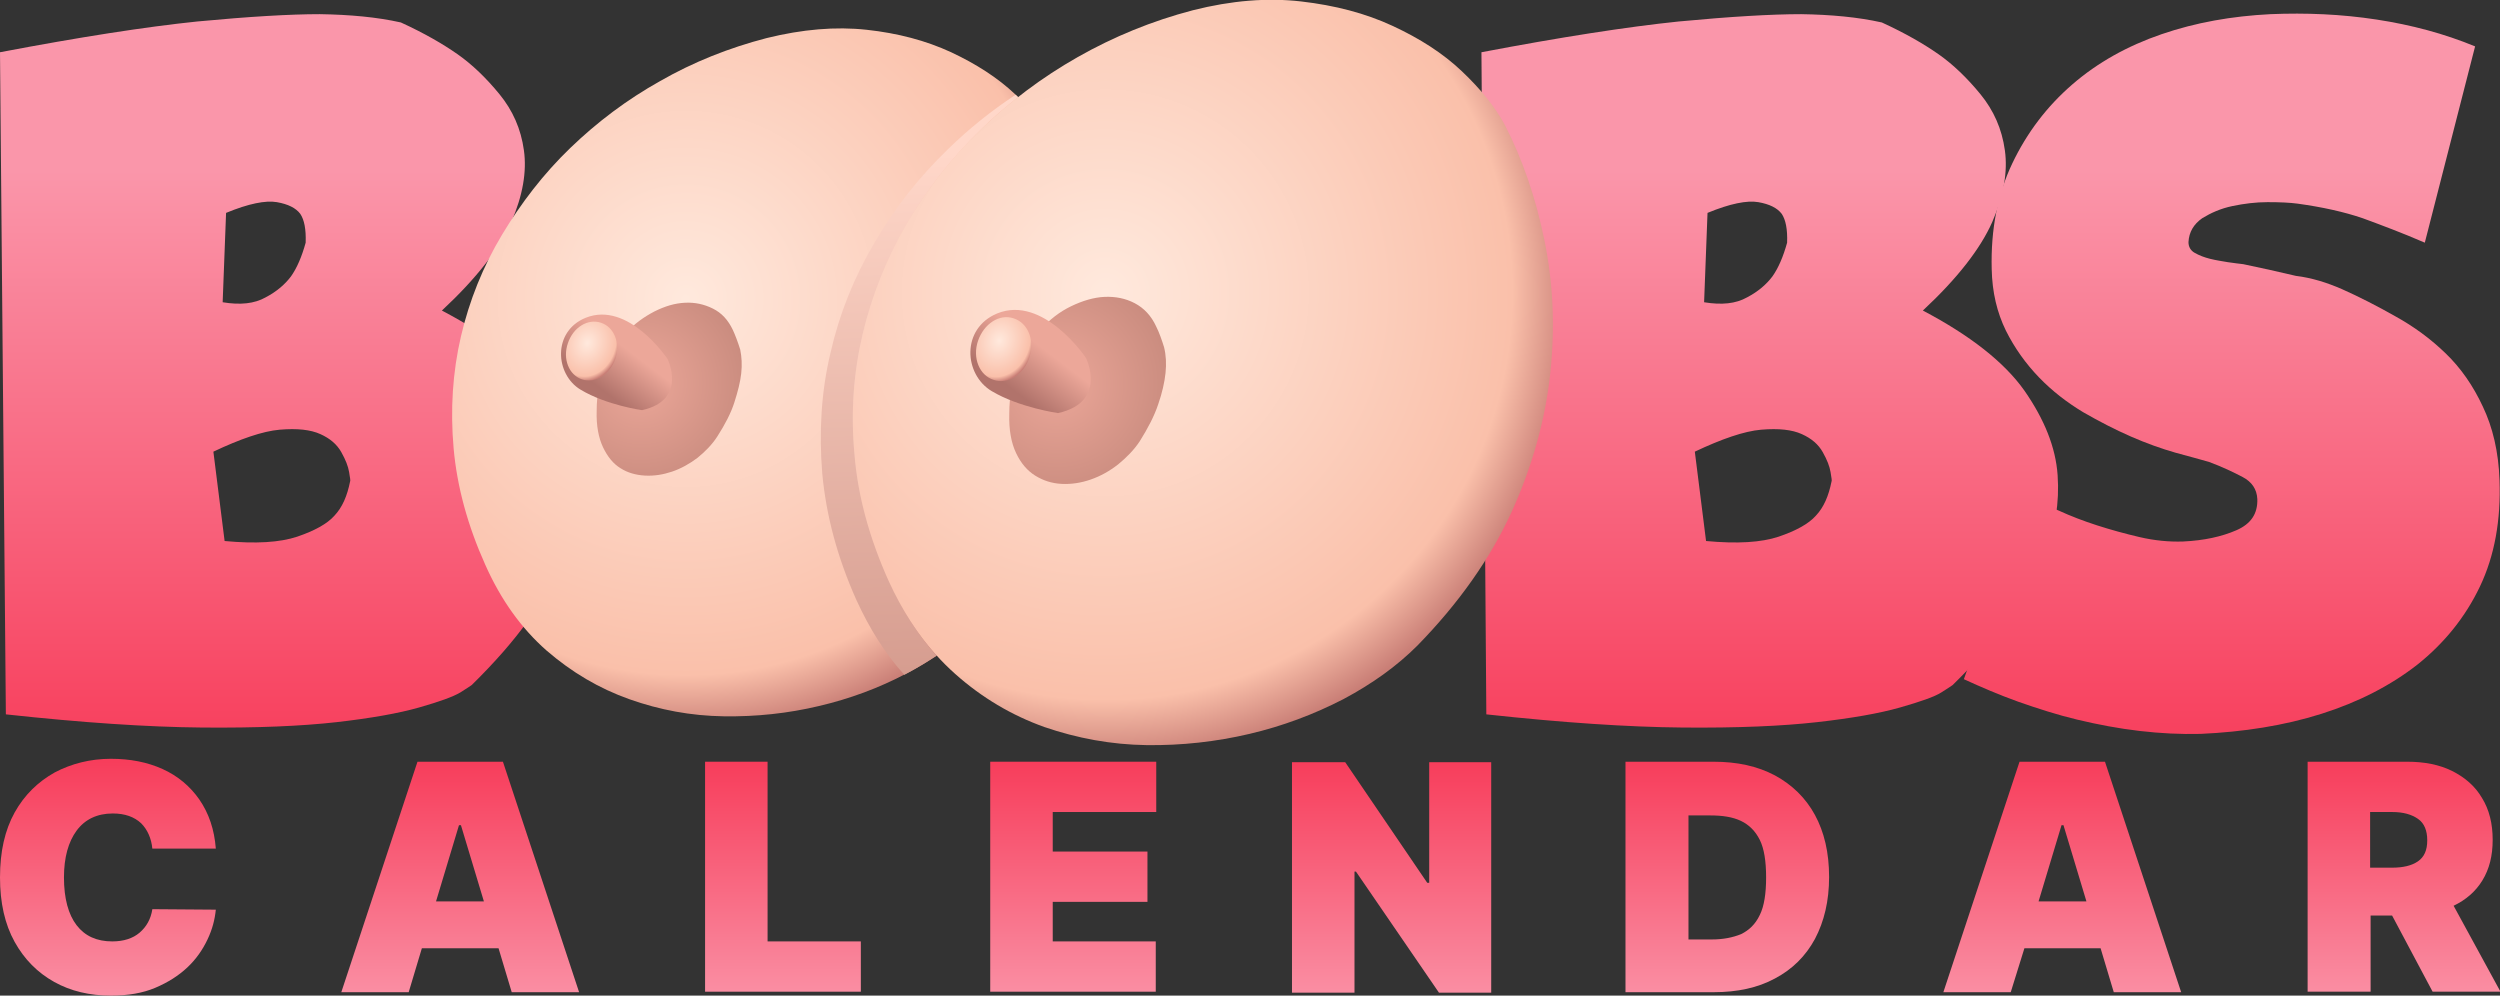
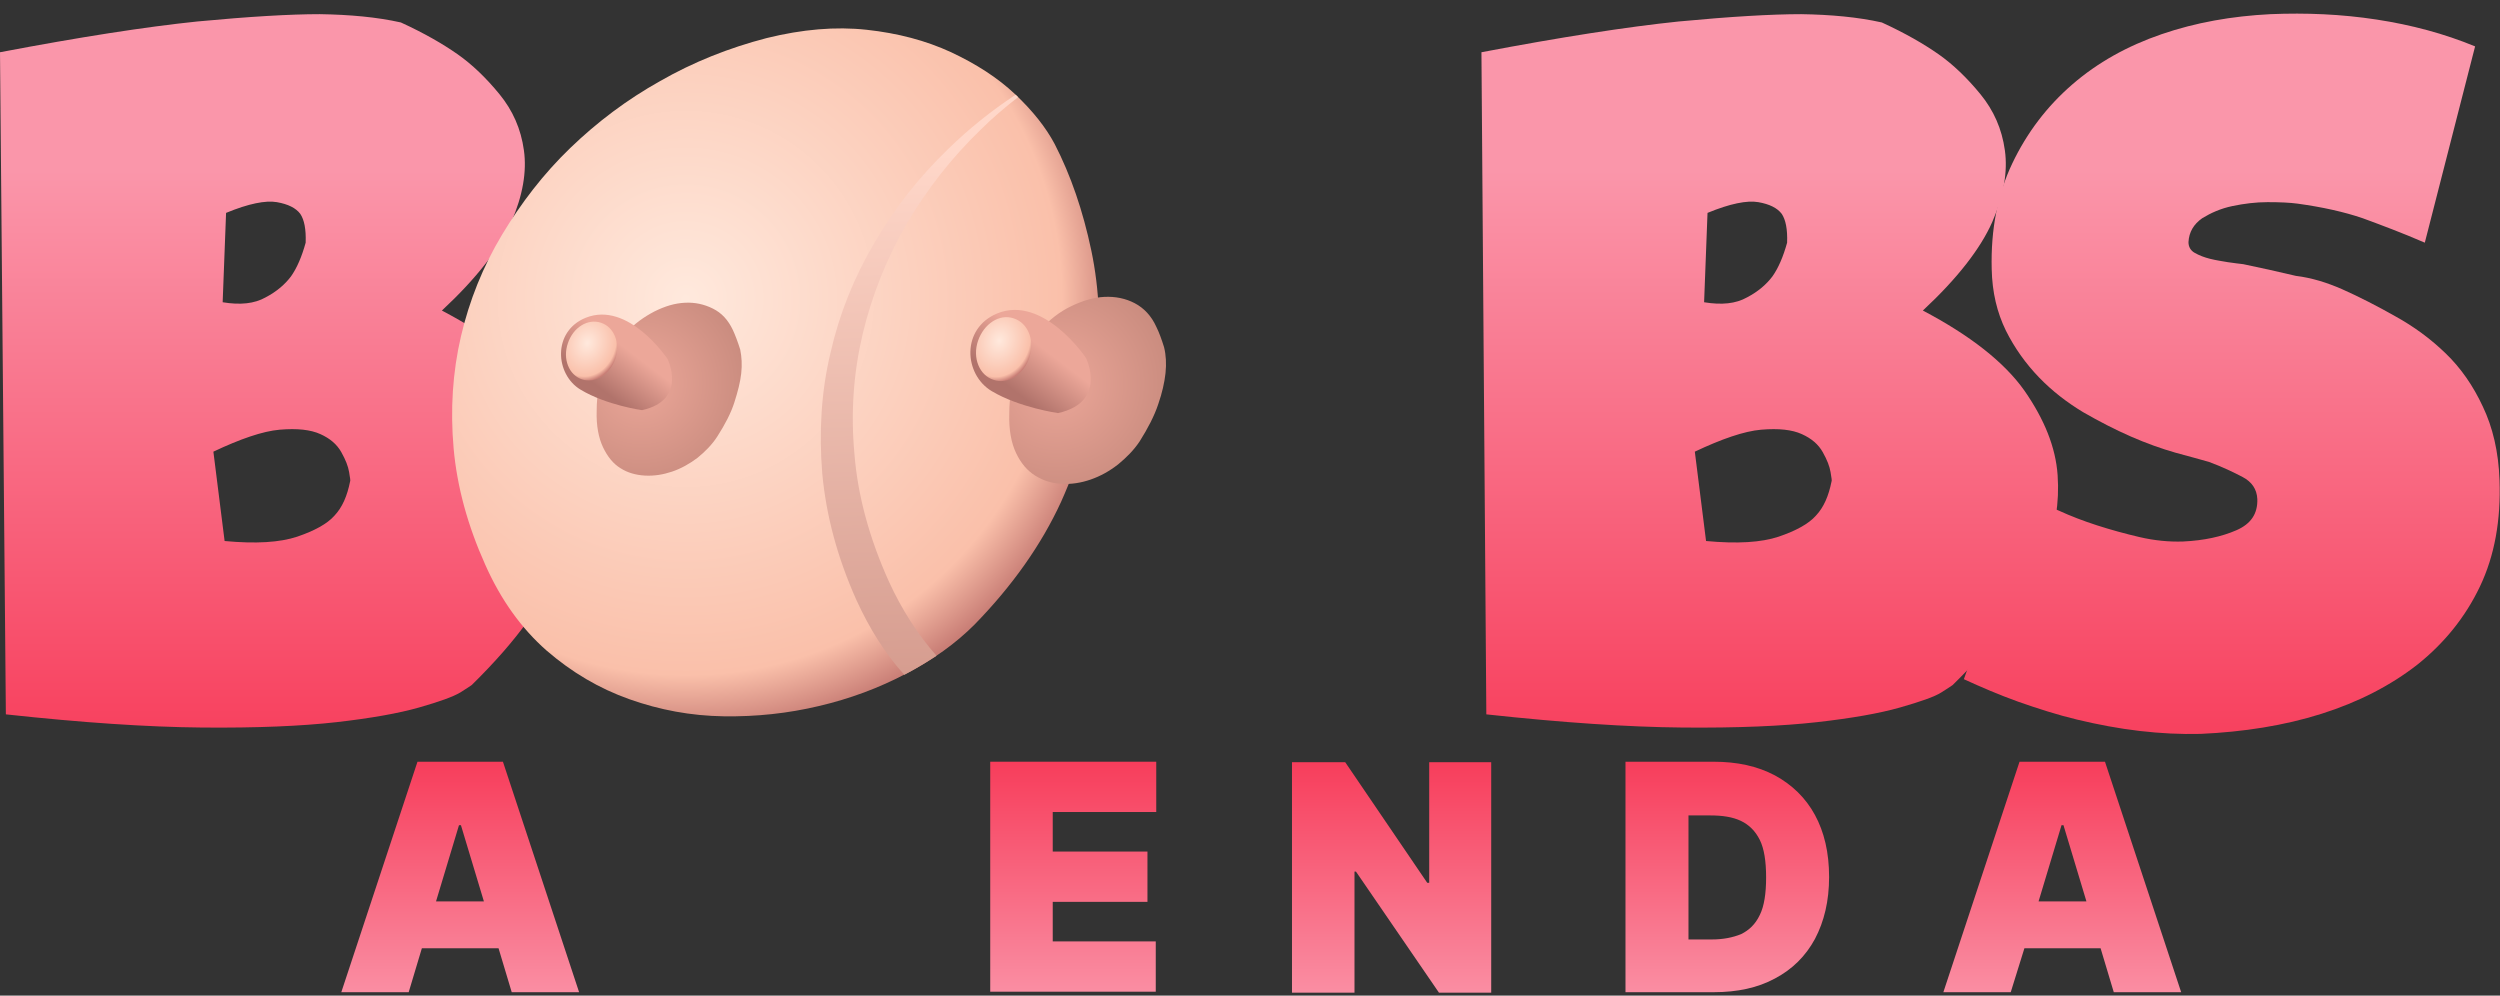
<svg xmlns="http://www.w3.org/2000/svg" version="1.1" id="Calque_1" x="0px" y="0px" viewBox="0 0 512 203.9" style="enable-background:new 0 0 512 203.9;" xml:space="preserve">
  <rect x="0" y="0" width="512" height="203.9" fill="#333333" stroke="none" />
  <style type="text/css">
	.st0{fill:url(#SVGID_1_);}
	.st1{fill:url(#SVGID_00000121248141737048400060000013603339246503347343_);}
	.st2{fill:url(#SVGID_00000050649176270220936320000016252081988124525192_);}
	.st3{fill:url(#SVGID_00000091724453993065447720000015437878169453847691_);}
	.st4{fill:url(#SVGID_00000178919458080255925000000005906651563876035200_);}
	.st5{fill:url(#SVGID_00000083801502255964202030000004156634360168502968_);}
	.st6{fill:url(#SVGID_00000080917893289904011660000007379297249839923878_);}
	.st7{fill:url(#SVGID_00000152234342969407223460000002046534458603075969_);}
	.st8{fill:url(#SVGID_00000141447369798065287000000009582630180462819486_);}
	.st9{fill:url(#SVGID_00000084511813300354797380000015885896085321954488_);}
	.st10{fill:url(#SVGID_00000064317155726045695290000003556170209259633546_);}
	.st11{fill:url(#SVGID_00000124856566323124303080000014832366415088569487_);}
	.st12{fill:url(#SVGID_00000101825656076511938270000002542328440690195385_);}
	.st13{fill:url(#SVGID_00000041263913472221769770000016226921719905621158_);}
	.st14{fill:url(#SVGID_00000016048866053604629290000009359338534581788552_);}
	.st15{fill:url(#SVGID_00000144320018014513587010000014621023972161552775_);}
	.st16{fill:url(#SVGID_00000015334945436366965710000008380256270980690344_);}
	.st17{fill:url(#SVGID_00000139252067668827611760000009751790635260615334_);}
	.st18{fill:url(#SVGID_00000023246914210983158870000008785887120899384985_);}
	.st19{fill:url(#SVGID_00000178917974654834487030000008608539019695558537_);}
</style>
  <g>
    <g>
      <linearGradient id="SVGID_1_" gradientUnits="userSpaceOnUse" x1="22.108" y1="208.125" x2="22.108" y2="150.623">
        <stop offset="4.088025e-04" style="stop-color:#FA96AA" />
        <stop offset="1" style="stop-color:#F73453" />
      </linearGradient>
-       <path class="st0" d="M44.2,173.8h-13c-0.2-2.1-1-3.9-2.3-5.2c-1.4-1.3-3.3-2-5.8-2c-3.2,0-5.7,1.2-7.4,3.5    c-1.7,2.3-2.6,5.5-2.6,9.6c0,4.3,0.9,7.6,2.6,9.8c1.7,2.2,4.1,3.3,7.3,3.3c2.3,0,4.2-0.6,5.6-1.8c1.4-1.2,2.3-2.8,2.6-4.8l13,0.1    c-0.2,2-0.7,4-1.7,6.1c-1,2.1-2.3,4-4.1,5.7c-1.8,1.7-4,3.1-6.6,4.2c-2.6,1.1-5.6,1.6-9.1,1.6c-4.3,0-8.2-0.9-11.6-2.8    S5,196.5,3,192.9c-2-3.6-3-8-3-13.2c0-5.3,1-9.7,3-13.3c2-3.6,4.8-6.3,8.2-8.2c3.4-1.8,7.3-2.8,11.5-2.8c4,0,7.5,0.7,10.6,2.1    c3.1,1.4,5.6,3.5,7.5,6.2C42.8,166.6,43.9,169.9,44.2,173.8z" />
      <linearGradient id="SVGID_00000130637164559899778270000007194152573680645543_" gradientUnits="userSpaceOnUse" x1="94.172" y1="208.125" x2="94.172" y2="150.623">
        <stop offset="4.088025e-04" style="stop-color:#FA96AA" />
        <stop offset="1" style="stop-color:#F73453" />
      </linearGradient>
      <path style="fill:url(#SVGID_00000130637164559899778270000007194152573680645543_);" d="M83.7,203.2H69.9l15.6-47.2h17.5    l15.6,47.2h-13.8l-2.7-9H86.4L83.7,203.2z M89.3,184.6h9.8l-4.7-15.6H94L89.3,184.6z" />
      <linearGradient id="SVGID_00000159468058803403015800000013741116359604472999_" gradientUnits="userSpaceOnUse" x1="160.34" y1="208.125" x2="160.34" y2="150.623">
        <stop offset="4.088025e-04" style="stop-color:#FA96AA" />
        <stop offset="1" style="stop-color:#F73453" />
      </linearGradient>
-       <path style="fill:url(#SVGID_00000159468058803403015800000013741116359604472999_);" d="M144.4,203.2v-47.2h12.8v36.8h19.1v10.3    H144.4z" />
      <linearGradient id="SVGID_00000119832892511997244980000003960564550173204141_" gradientUnits="userSpaceOnUse" x1="219.83" y1="208.125" x2="219.83" y2="150.623">
        <stop offset="4.088025e-04" style="stop-color:#FA96AA" />
        <stop offset="1" style="stop-color:#F73453" />
      </linearGradient>
      <path style="fill:url(#SVGID_00000119832892511997244980000003960564550173204141_);" d="M202.8,203.2v-47.2h34v10.3h-21.2v8.1    h19.4v10.3h-19.4v8.1h21.1v10.3H202.8z" />
      <linearGradient id="SVGID_00000006668611054117333890000015785536649633793667_" gradientUnits="userSpaceOnUse" x1="284.985" y1="208.125" x2="284.985" y2="150.623">
        <stop offset="4.088025e-04" style="stop-color:#FA96AA" />
        <stop offset="1" style="stop-color:#F73453" />
      </linearGradient>
      <path style="fill:url(#SVGID_00000006668611054117333890000015785536649633793667_);" d="M305.4,156.1v47.2h-10.7l-17-24.8h-0.3    v24.8h-12.8v-47.2h10.9l16.8,24.7h0.4v-24.7H305.4z" />
      <linearGradient id="SVGID_00000115494496059539600520000011430903534876602791_" gradientUnits="userSpaceOnUse" x1="353.687" y1="208.125" x2="353.687" y2="150.623">
        <stop offset="4.088025e-04" style="stop-color:#FA96AA" />
        <stop offset="1" style="stop-color:#F73453" />
      </linearGradient>
      <path style="fill:url(#SVGID_00000115494496059539600520000011430903534876602791_);" d="M351,203.2h-18.1v-47.2h18    c4.9,0,9,0.9,12.6,2.8c3.5,1.9,6.3,4.6,8.2,8.1c1.9,3.5,2.9,7.7,2.9,12.7c0,4.9-1,9.1-2.9,12.7c-1.9,3.5-4.6,6.2-8.2,8.1    C360,202.3,355.8,203.2,351,203.2z M345.7,192.4h4.9c2.3,0,4.3-0.4,6-1.1c1.6-0.8,2.9-2,3.8-3.9c0.9-1.8,1.3-4.4,1.3-7.7    c0-3.3-0.4-5.9-1.3-7.7c-0.9-1.8-2.2-3.1-3.9-3.9c-1.7-0.8-3.8-1.1-6.2-1.1h-4.5V192.4z" />
      <linearGradient id="SVGID_00000065776038604944900610000002682160974903685763_" gradientUnits="userSpaceOnUse" x1="422.342" y1="208.125" x2="422.342" y2="150.623">
        <stop offset="4.088025e-04" style="stop-color:#FA96AA" />
        <stop offset="1" style="stop-color:#F73453" />
      </linearGradient>
      <path style="fill:url(#SVGID_00000065776038604944900610000002682160974903685763_);" d="M411.8,203.2H398l15.6-47.2h17.5    l15.6,47.2h-13.8l-2.7-9h-15.6L411.8,203.2z M417.5,184.6h9.8l-4.7-15.6h-0.4L417.5,184.6z" />
      <linearGradient id="SVGID_00000000183744724392573030000014643571565383664048_" gradientUnits="userSpaceOnUse" x1="492.287" y1="208.125" x2="492.287" y2="150.623">
        <stop offset="4.088025e-04" style="stop-color:#FA96AA" />
        <stop offset="1" style="stop-color:#F73453" />
      </linearGradient>
-       <path style="fill:url(#SVGID_00000000183744724392573030000014643571565383664048_);" d="M472.6,203.2v-47.2h20.4    c3.5,0,6.6,0.6,9.2,1.9c2.6,1.3,4.7,3.1,6.1,5.5c1.5,2.4,2.2,5.3,2.2,8.6c0,3.3-0.7,6-2.1,8.3c-1.4,2.3-3.4,4-5.9,5.2l9.6,17.6    h-13.9l-8.3-15.6h-4.4v15.6H472.6z M485.4,177.7h4.5c2.2,0,4-0.4,5.3-1.3c1.3-0.9,1.9-2.3,1.9-4.3c0-2-0.6-3.5-1.9-4.4    c-1.3-0.9-3-1.4-5.3-1.4h-4.5V177.7z" />
    </g>
    <linearGradient id="SVGID_00000083067207848963932990000015596129090401558422_" gradientUnits="userSpaceOnUse" x1="59.113" y1="34.712" x2="59.113" y2="167.808">
      <stop offset="4.088025e-04" style="stop-color:#FA96AA" />
      <stop offset="1" style="stop-color:#F73453" />
    </linearGradient>
    <path style="fill:url(#SVGID_00000083067207848963932990000015596129090401558422_);" d="M0,10.7c16.3-3.1,29.8-5.2,40.4-6.3   c10.6-1,19-1.5,25.1-1.5C71.7,3,77.2,3.5,82.1,4.6c4.8,2.2,8.6,4.4,11.6,6.5c3,2.1,5.9,4.9,8.6,8.2c2.7,3.3,4.4,7.1,5,11.5   c0.6,4.3-0.2,9.2-2.6,14.7c-2.4,5.4-7.1,11.5-14.2,18.1c9.7,5.1,16.7,10.6,20.8,16.4c4.1,5.9,6.4,11.6,6.8,17.3   c0.4,5.7-0.5,11.1-2.6,16.3c-2.1,5.2-4.6,9.8-7.5,13.7c-2.8,3.9-6.6,8.3-11.4,13c-0.1,0.1-0.9,0.6-2.3,1.5   c-1.5,0.9-4.3,1.9-8.5,3.1c-4.2,1.2-9.9,2.2-16.9,3c-7.1,0.8-16.2,1.2-27.5,1.1c-11.2-0.1-24.6-1-40.2-2.7L0,10.7z M71.5,96.7   c-0.2-1.2-0.7-2.5-1.6-4.1c-0.9-1.6-2.3-2.8-4.3-3.7c-2-0.9-4.7-1.2-8.3-0.9c-3.5,0.3-8.1,1.9-13.6,4.5l2.3,18.3   c6.4,0.6,11.3,0.3,14.9-0.9c3.5-1.2,6.1-2.6,7.6-4.3c1.6-1.7,2.6-4,3.2-7C71.8,98.5,71.7,97.9,71.5,96.7z M61.5,43.8   c-0.9-1.2-2.5-2-4.8-2.4c-2.3-0.4-5.8,0.3-10.4,2.2l-0.7,18.3c3.6,0.6,6.5,0.3,8.8-1c2.3-1.2,4-2.7,5.2-4.3c1.2-1.7,2.2-4,3-6.9   C62.7,46.9,62.3,45,61.5,43.8z" />
    <linearGradient id="SVGID_00000053516502112650900560000016760740920437394572_" gradientUnits="userSpaceOnUse" x1="362.51" y1="34.712" x2="362.51" y2="167.808">
      <stop offset="4.088025e-04" style="stop-color:#FA96AA" />
      <stop offset="1" style="stop-color:#F73453" />
    </linearGradient>
    <path style="fill:url(#SVGID_00000053516502112650900560000016760740920437394572_);" d="M303.4,10.7c16.3-3.1,29.8-5.2,40.4-6.3   c10.6-1,19-1.5,25.1-1.5c6.1,0.1,11.6,0.6,16.5,1.7c4.8,2.2,8.6,4.4,11.6,6.5c3,2.1,5.9,4.9,8.6,8.2c2.7,3.3,4.4,7.1,5,11.5   c0.6,4.3-0.2,9.2-2.6,14.7c-2.4,5.4-7.1,11.5-14.2,18.1c9.7,5.1,16.7,10.6,20.8,16.4c4.1,5.9,6.4,11.6,6.8,17.3   c0.4,5.7-0.5,11.1-2.6,16.3c-2.1,5.2-4.6,9.8-7.5,13.7c-2.8,3.9-6.6,8.3-11.4,13c-0.1,0.1-0.9,0.6-2.3,1.5   c-1.4,0.9-4.3,1.9-8.5,3.1c-4.2,1.2-9.9,2.2-17,3c-7.1,0.8-16.2,1.2-27.5,1.1c-11.2-0.1-24.6-1-40.2-2.7L303.4,10.7z M374.9,96.7   c-0.2-1.2-0.7-2.5-1.6-4.1c-0.9-1.6-2.3-2.8-4.3-3.7c-2-0.9-4.7-1.2-8.3-0.9c-3.5,0.3-8.1,1.9-13.6,4.5l2.3,18.3   c6.4,0.6,11.3,0.3,14.9-0.9c3.5-1.2,6.1-2.6,7.6-4.3c1.6-1.7,2.6-4,3.2-7C375.2,98.5,375.1,97.9,374.9,96.7z M364.9,43.8   c-0.9-1.2-2.5-2-4.8-2.4c-2.3-0.4-5.8,0.3-10.4,2.2l-0.7,18.3c3.6,0.6,6.5,0.3,8.8-1c2.3-1.2,4-2.7,5.2-4.3c1.2-1.7,2.2-4,3-6.9   C366.1,46.9,365.7,45,364.9,43.8z" />
    <linearGradient id="SVGID_00000112621204956684698490000005311436067979160200_" gradientUnits="userSpaceOnUse" x1="457.124" y1="34.712" x2="457.124" y2="167.808">
      <stop offset="4.088025e-04" style="stop-color:#FA96AA" />
      <stop offset="1" style="stop-color:#F73453" />
    </linearGradient>
    <path style="fill:url(#SVGID_00000112621204956684698490000005311436067979160200_);" d="M479.6,59.2c3.6,1.6,7.3,3.5,11,5.6   c3.8,2.1,7.2,4.6,10.3,7.6c3.1,3,5.6,6.6,7.6,10.9c2,4.2,3.2,9.2,3.4,15c0.3,8.2-1,15.5-4,21.8c-3,6.3-7.3,11.6-12.8,16   c-5.5,4.3-12.1,7.7-19.7,10.1c-7.6,2.4-15.9,3.7-24.7,4.1c-4.1,0.1-8.2-0.1-12.5-0.6c-4.3-0.5-8.5-1.3-12.7-2.3   c-4.2-1-8.2-2.3-12.2-3.7c-3.9-1.4-7.6-3-11.1-4.6l13.2-37.2c1.7,0.7,3.8,1.6,6.3,2.7c2.4,1.1,5,2.1,7.8,3c2.8,0.9,5.7,1.7,8.7,2.4   c3,0.7,6,1,8.9,0.9c4.3-0.2,7.9-1,10.9-2.3c3-1.3,4.4-3.4,4.3-6.4c-0.1-2-1.1-3.5-3-4.5c-1.9-1-4.2-2.1-6.9-3.1   c-1.7-0.5-4-1.1-6.9-1.9c-2.8-0.8-5.9-1.9-9.1-3.3c-3.2-1.4-6.5-3.1-9.8-5c-3.3-2-6.3-4.3-9-7.1c-2.7-2.8-5-6-6.8-9.6   c-1.8-3.7-2.8-7.8-2.9-12.6c-0.2-8.1,1.2-15.3,4.2-21.6c3-6.3,7.1-11.7,12.3-16.2c5.2-4.5,11.3-7.9,18.3-10.3   c7-2.4,14.4-3.7,22.3-4.1c7.3-0.3,14.5,0,21.7,1.1c7.2,1.1,13.9,2.9,20.2,5.5l-10.3,40.2c-4.6-2-8.9-3.6-12.7-5   c-3.8-1.3-8.3-2.3-13.4-3c-1.5-0.2-3.5-0.3-6.1-0.3c-2.4,0-4.8,0.3-7.2,0.8c-2.4,0.5-4.4,1.4-6.2,2.5c-1.7,1.2-2.7,2.8-2.8,4.9   c0,0.9,0.4,1.7,1.3,2.2c0.9,0.5,1.9,0.9,3.1,1.2c1.2,0.3,2.5,0.5,3.7,0.7c1.3,0.2,2.3,0.3,3.1,0.4c3.4,0.7,7,1.5,10.8,2.4   C473.5,56.9,476.6,57.9,479.6,59.2z" />
    <g>
      <g>
        <radialGradient id="SVGID_00000155837247585367176270000006936836862521235354_" cx="140.443" cy="61.216" r="88.967" gradientUnits="userSpaceOnUse">
          <stop offset="0" style="stop-color:#FFE9DD" />
          <stop offset="0.866" style="stop-color:#FAC0AA" />
          <stop offset="1" style="stop-color:#C97E76" />
        </radialGradient>
        <path style="fill:url(#SVGID_00000155837247585367176270000006936836862521235354_);" d="M199.6,127.9     c-3.9,3.9-8.5,7.2-14.1,10.1c-5.5,2.9-11.4,5.1-17.8,6.6c-6.3,1.5-12.8,2.2-19.5,2.1c-6.7-0.1-13.1-1.3-19.3-3.5     c-6.2-2.2-11.8-5.5-17-10c-5.1-4.5-9.3-10.3-12.5-17.5c-3.6-8-5.8-16-6.5-23.9c-0.7-7.9-0.2-15.6,1.5-22.9     c1.7-7.3,4.5-14.3,8.4-20.8c3.9-6.5,8.5-12.5,14-17.8c5.5-5.3,11.6-9.9,18.4-13.7c6.8-3.9,14.1-6.8,21.8-8.8     c7.3-1.8,14.1-2.4,20.5-1.7c6.4,0.7,12.1,2.2,17.3,4.6c5.1,2.4,9.5,5.2,13.1,8.6c3.6,3.4,6.3,6.8,8.1,10.2     c3.3,6.4,5.8,13.7,7.5,21.8c1.7,8.1,2,16.5,1.1,25.2c-0.9,8.7-3.3,17.4-7.3,26.3C213.3,111.5,207.4,119.9,199.6,127.9z" />
        <radialGradient id="SVGID_00000084514121486114408640000002887478577021568703_" cx="131.352" cy="78.462" r="21.818" gradientUnits="userSpaceOnUse">
          <stop offset="1.376307e-04" style="stop-color:#ECA799" />
          <stop offset="1" style="stop-color:#CA8C7F" />
        </radialGradient>
        <path style="fill:url(#SVGID_00000084514121486114408640000002887478577021568703_);" d="M150.1,67.6c-1-2.1-2.3-3.5-4.1-4.4     c-1.8-0.9-3.7-1.3-5.7-1.2c-2.1,0.1-4.1,0.7-6.3,1.8c-2.1,1.1-4.1,2.5-5.8,4.4c-1.7,1.9-3.2,4.2-4.3,6.9c-1.1,2.7-1.7,5.7-1.7,9     c-0.1,3.1,0.4,5.6,1.3,7.5c0.9,1.9,2.1,3.4,3.6,4.3c1.4,0.9,3.1,1.4,5,1.5c1.9,0.1,3.7-0.2,5.5-0.8c1.8-0.6,3.6-1.6,5.2-2.8     c1.6-1.3,3-2.7,4.1-4.4c1.6-2.5,2.8-4.8,3.5-7c0.7-2.2,1.2-4.1,1.4-5.9c0.2-1.8,0.1-3.4-0.2-4.9C151.1,70,150.6,68.7,150.1,67.6z     " />
        <linearGradient id="SVGID_00000121967951326680297450000006739440409498739110_" gradientUnits="userSpaceOnUse" x1="128.556" y1="71.646" x2="122.706" y2="79.368">
          <stop offset="1.376307e-04" style="stop-color:#ECA799" />
          <stop offset="1" style="stop-color:#B1736B" />
        </linearGradient>
        <path style="fill:url(#SVGID_00000121967951326680297450000006739440409498739110_);" d="M131.5,84c0,0-7.3-1-12.6-4.2     c-5.2-3.1-5.8-11.9,1-14.7c8.8-3.6,16.8,8.4,16.8,8.4S140.9,81.9,131.5,84z" />
        <radialGradient id="SVGID_00000105397653244636378400000016521969291312699027_" cx="170.074" cy="76.647" r="7.373" gradientTransform="matrix(0.858 0.285 -0.342 1.029 0.596 -57.094)" gradientUnits="userSpaceOnUse">
          <stop offset="0" style="stop-color:#FFE9DD" />
          <stop offset="0.866" style="stop-color:#FAC0AA" />
          <stop offset="1" style="stop-color:#C97E76" />
        </radialGradient>
        <path style="fill:url(#SVGID_00000105397653244636378400000016521969291312699027_);" d="M116.3,70.3c-1.1,3.2,0.2,6.5,2.9,7.4     c2.7,0.9,5.7-1,6.8-4.2c1.1-3.2-0.2-6.5-2.9-7.4C120.4,65.2,117.4,67,116.3,70.3z" />
      </g>
      <g>
        <radialGradient id="SVGID_00000057142702922215648780000008712374331611382928_" cx="226.373" cy="59.986" r="96.241" gradientUnits="userSpaceOnUse">
          <stop offset="0" style="stop-color:#FFE9DD" />
          <stop offset="0.866" style="stop-color:#FAC0AA" />
          <stop offset="1" style="stop-color:#C97E76" />
        </radialGradient>
-         <path style="fill:url(#SVGID_00000057142702922215648780000008712374331611382928_);" d="M290.3,132.2c-4.2,4.2-9.2,7.8-15.2,11     c-6,3.1-12.4,5.5-19.2,7.1c-6.8,1.6-13.9,2.4-21.1,2.3c-7.2-0.1-14.2-1.4-20.9-3.7c-6.7-2.4-12.8-6-18.3-10.9     C190,133,185.5,126.7,182,119c-3.9-8.7-6.3-17.3-7-25.9c-0.8-8.6-0.2-16.8,1.7-24.8c1.9-7.9,4.9-15.4,9-22.5     c4.2-7.1,9.2-13.5,15.1-19.2s12.5-10.7,19.9-14.9c7.4-4.2,15.2-7.4,23.6-9.6c7.9-2,15.3-2.6,22.2-1.8c6.9,0.8,13.1,2.4,18.7,5     c5.6,2.6,10.3,5.6,14.2,9.3c3.9,3.7,6.8,7.3,8.8,11c3.6,7,6.3,14.8,8.1,23.6c1.8,8.8,2.2,17.8,1.2,27.2c-1,9.4-3.6,18.9-7.9,28.4     C305.2,114.4,298.8,123.5,290.3,132.2z" />
        <radialGradient id="SVGID_00000140693292380283963640000003456174133141146275_" cx="216.539" cy="78.641" r="23.601" gradientUnits="userSpaceOnUse">
          <stop offset="1.376307e-04" style="stop-color:#ECA799" />
          <stop offset="1" style="stop-color:#CA8C7F" />
        </radialGradient>
        <path style="fill:url(#SVGID_00000140693292380283963640000003456174133141146275_);" d="M236.8,66.9c-1-2.2-2.5-3.8-4.4-4.8     c-1.9-1-4-1.4-6.2-1.3c-2.2,0.1-4.5,0.8-6.8,1.9c-2.3,1.1-4.4,2.7-6.3,4.8c-1.9,2.1-3.4,4.5-4.6,7.5c-1.2,2.9-1.8,6.2-1.8,9.7     c-0.1,3.3,0.4,6,1.4,8.1c1,2.1,2.3,3.6,3.9,4.6c1.6,1,3.4,1.6,5.4,1.7c2,0.1,4-0.2,6-0.9c2-0.7,3.8-1.7,5.6-3.1     c1.7-1.4,3.2-2.9,4.4-4.7c1.7-2.7,3-5.2,3.8-7.6c0.8-2.3,1.3-4.5,1.5-6.4c0.2-1.9,0.1-3.7-0.3-5.3     C237.9,69.5,237.4,68.1,236.8,66.9z" />
        <linearGradient id="SVGID_00000094580823905650440450000007709035762723180686_" gradientUnits="userSpaceOnUse" x1="213.514" y1="71.269" x2="207.186" y2="79.622">
          <stop offset="1.376307e-04" style="stop-color:#ECA799" />
          <stop offset="1" style="stop-color:#B1736B" />
        </linearGradient>
        <path style="fill:url(#SVGID_00000094580823905650440450000007709035762723180686_);" d="M216.7,84.6c0,0-7.9-1.1-13.6-4.5     s-6.3-12.8,1.1-15.9c9.5-3.9,18.2,9.1,18.2,9.1S226.9,82.3,216.7,84.6z" />
        <radialGradient id="SVGID_00000031925286645405238510000017992793735748181693_" cx="258.431" cy="51.721" r="7.976" gradientTransform="matrix(0.858 0.285 -0.342 1.029 0.596 -57.094)" gradientUnits="userSpaceOnUse">
          <stop offset="0" style="stop-color:#FFE9DD" />
          <stop offset="0.866" style="stop-color:#FAC0AA" />
          <stop offset="1" style="stop-color:#C97E76" />
        </radialGradient>
        <path style="fill:url(#SVGID_00000031925286645405238510000017992793735748181693_);" d="M200.3,69.8c-1.2,3.5,0.3,7.1,3.2,8     c2.9,1,6.2-1.1,7.3-4.6c1.2-3.5-0.3-7.1-3.2-8C204.7,64.2,201.5,66.3,200.3,69.8z" />
      </g>
      <linearGradient id="SVGID_00000047048974445336131430000007491130476847784863_" gradientUnits="userSpaceOnUse" x1="187.85" y1="31.539" x2="190.522" y2="168.471">
        <stop offset="4.088025e-04" style="stop-color:#FFD7C9" />
        <stop offset="1" style="stop-color:#CA8C7F" />
      </linearGradient>
      <path style="fill:url(#SVGID_00000047048974445336131430000007491130476847784863_);" d="M182,119c-3.9-8.7-6.3-17.3-7-25.9    c-0.8-8.6-0.2-16.8,1.7-24.8c1.9-7.9,4.9-15.4,9-22.5c4.2-7.1,9.2-13.5,15.1-19.2c2.4-2.4,5-4.6,7.7-6.7c-0.2-0.2-0.3-0.3-0.5-0.5    c-5,3.3-9.6,7-13.8,11.1c-5.9,5.7-11,12.1-15.1,19.2c-4.2,7.1-7.2,14.6-9,22.5c-1.9,7.9-2.4,16.2-1.7,24.8    c0.8,8.6,3.1,17.2,7,25.9c2.7,5.9,5.9,11,9.8,15.3c0.1,0,0.1-0.1,0.2-0.1c2.3-1.2,4.4-2.5,6.4-3.8C188,130,184.7,124.9,182,119z" />
    </g>
  </g>
</svg>